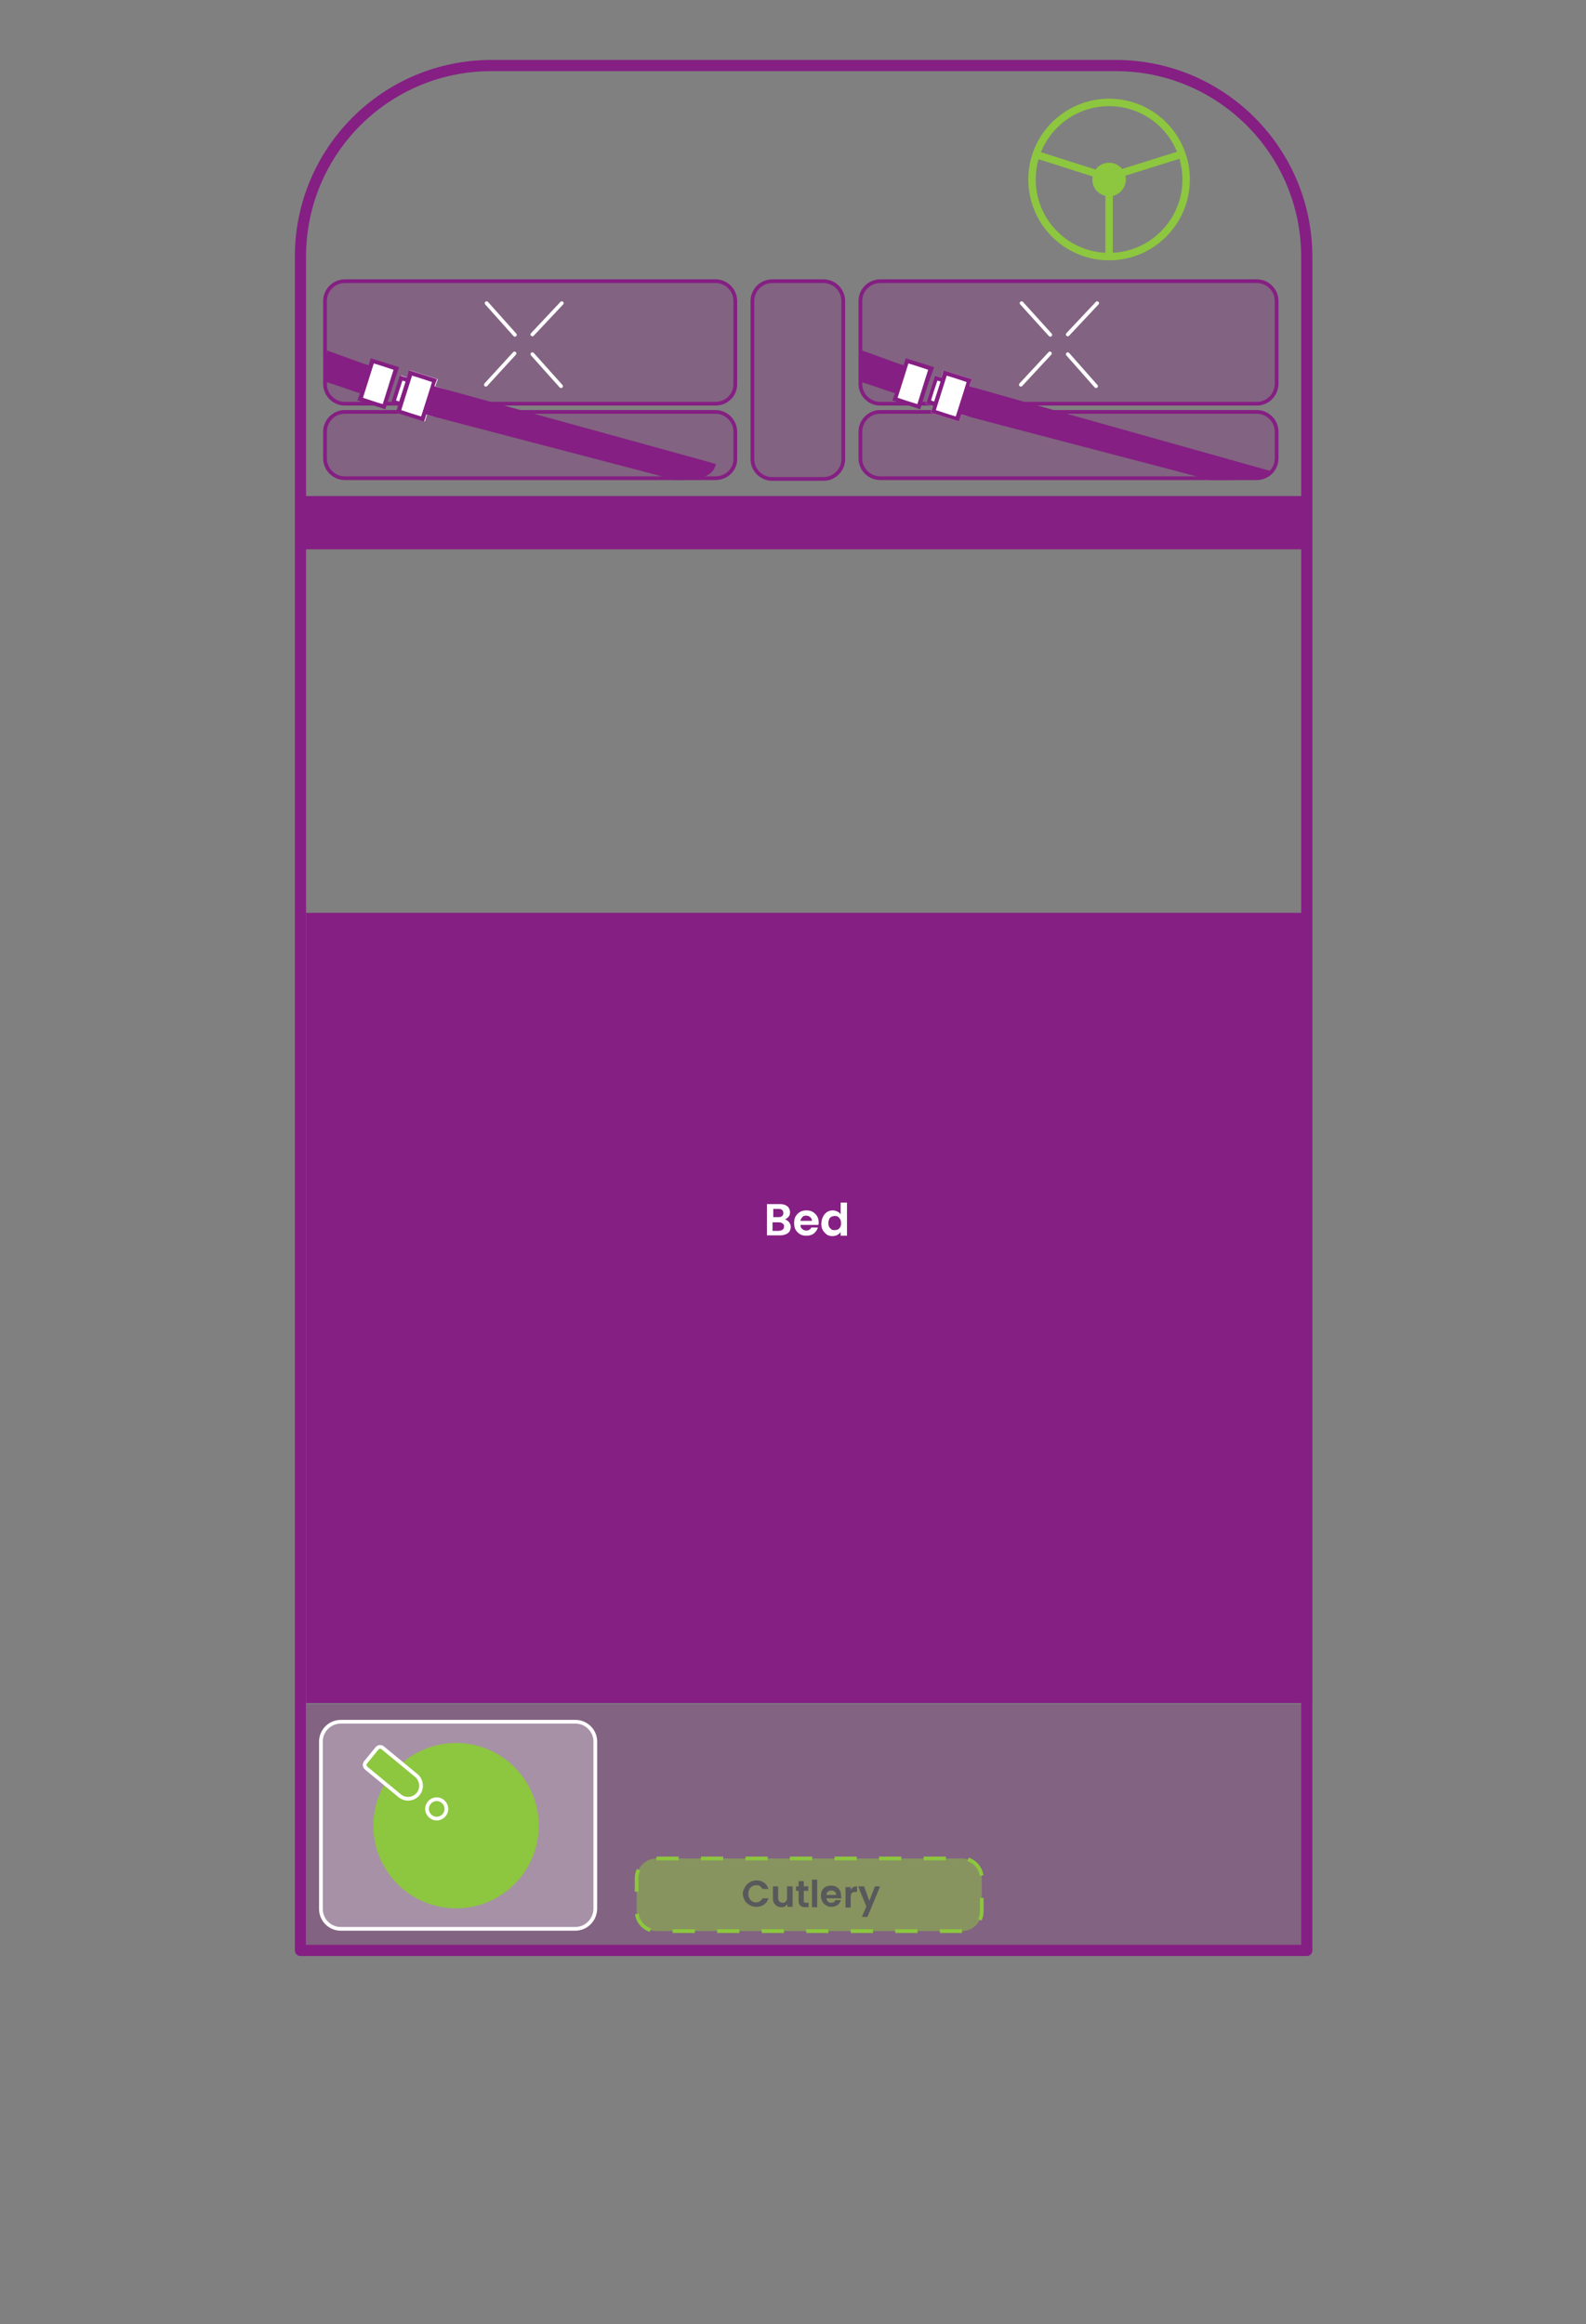
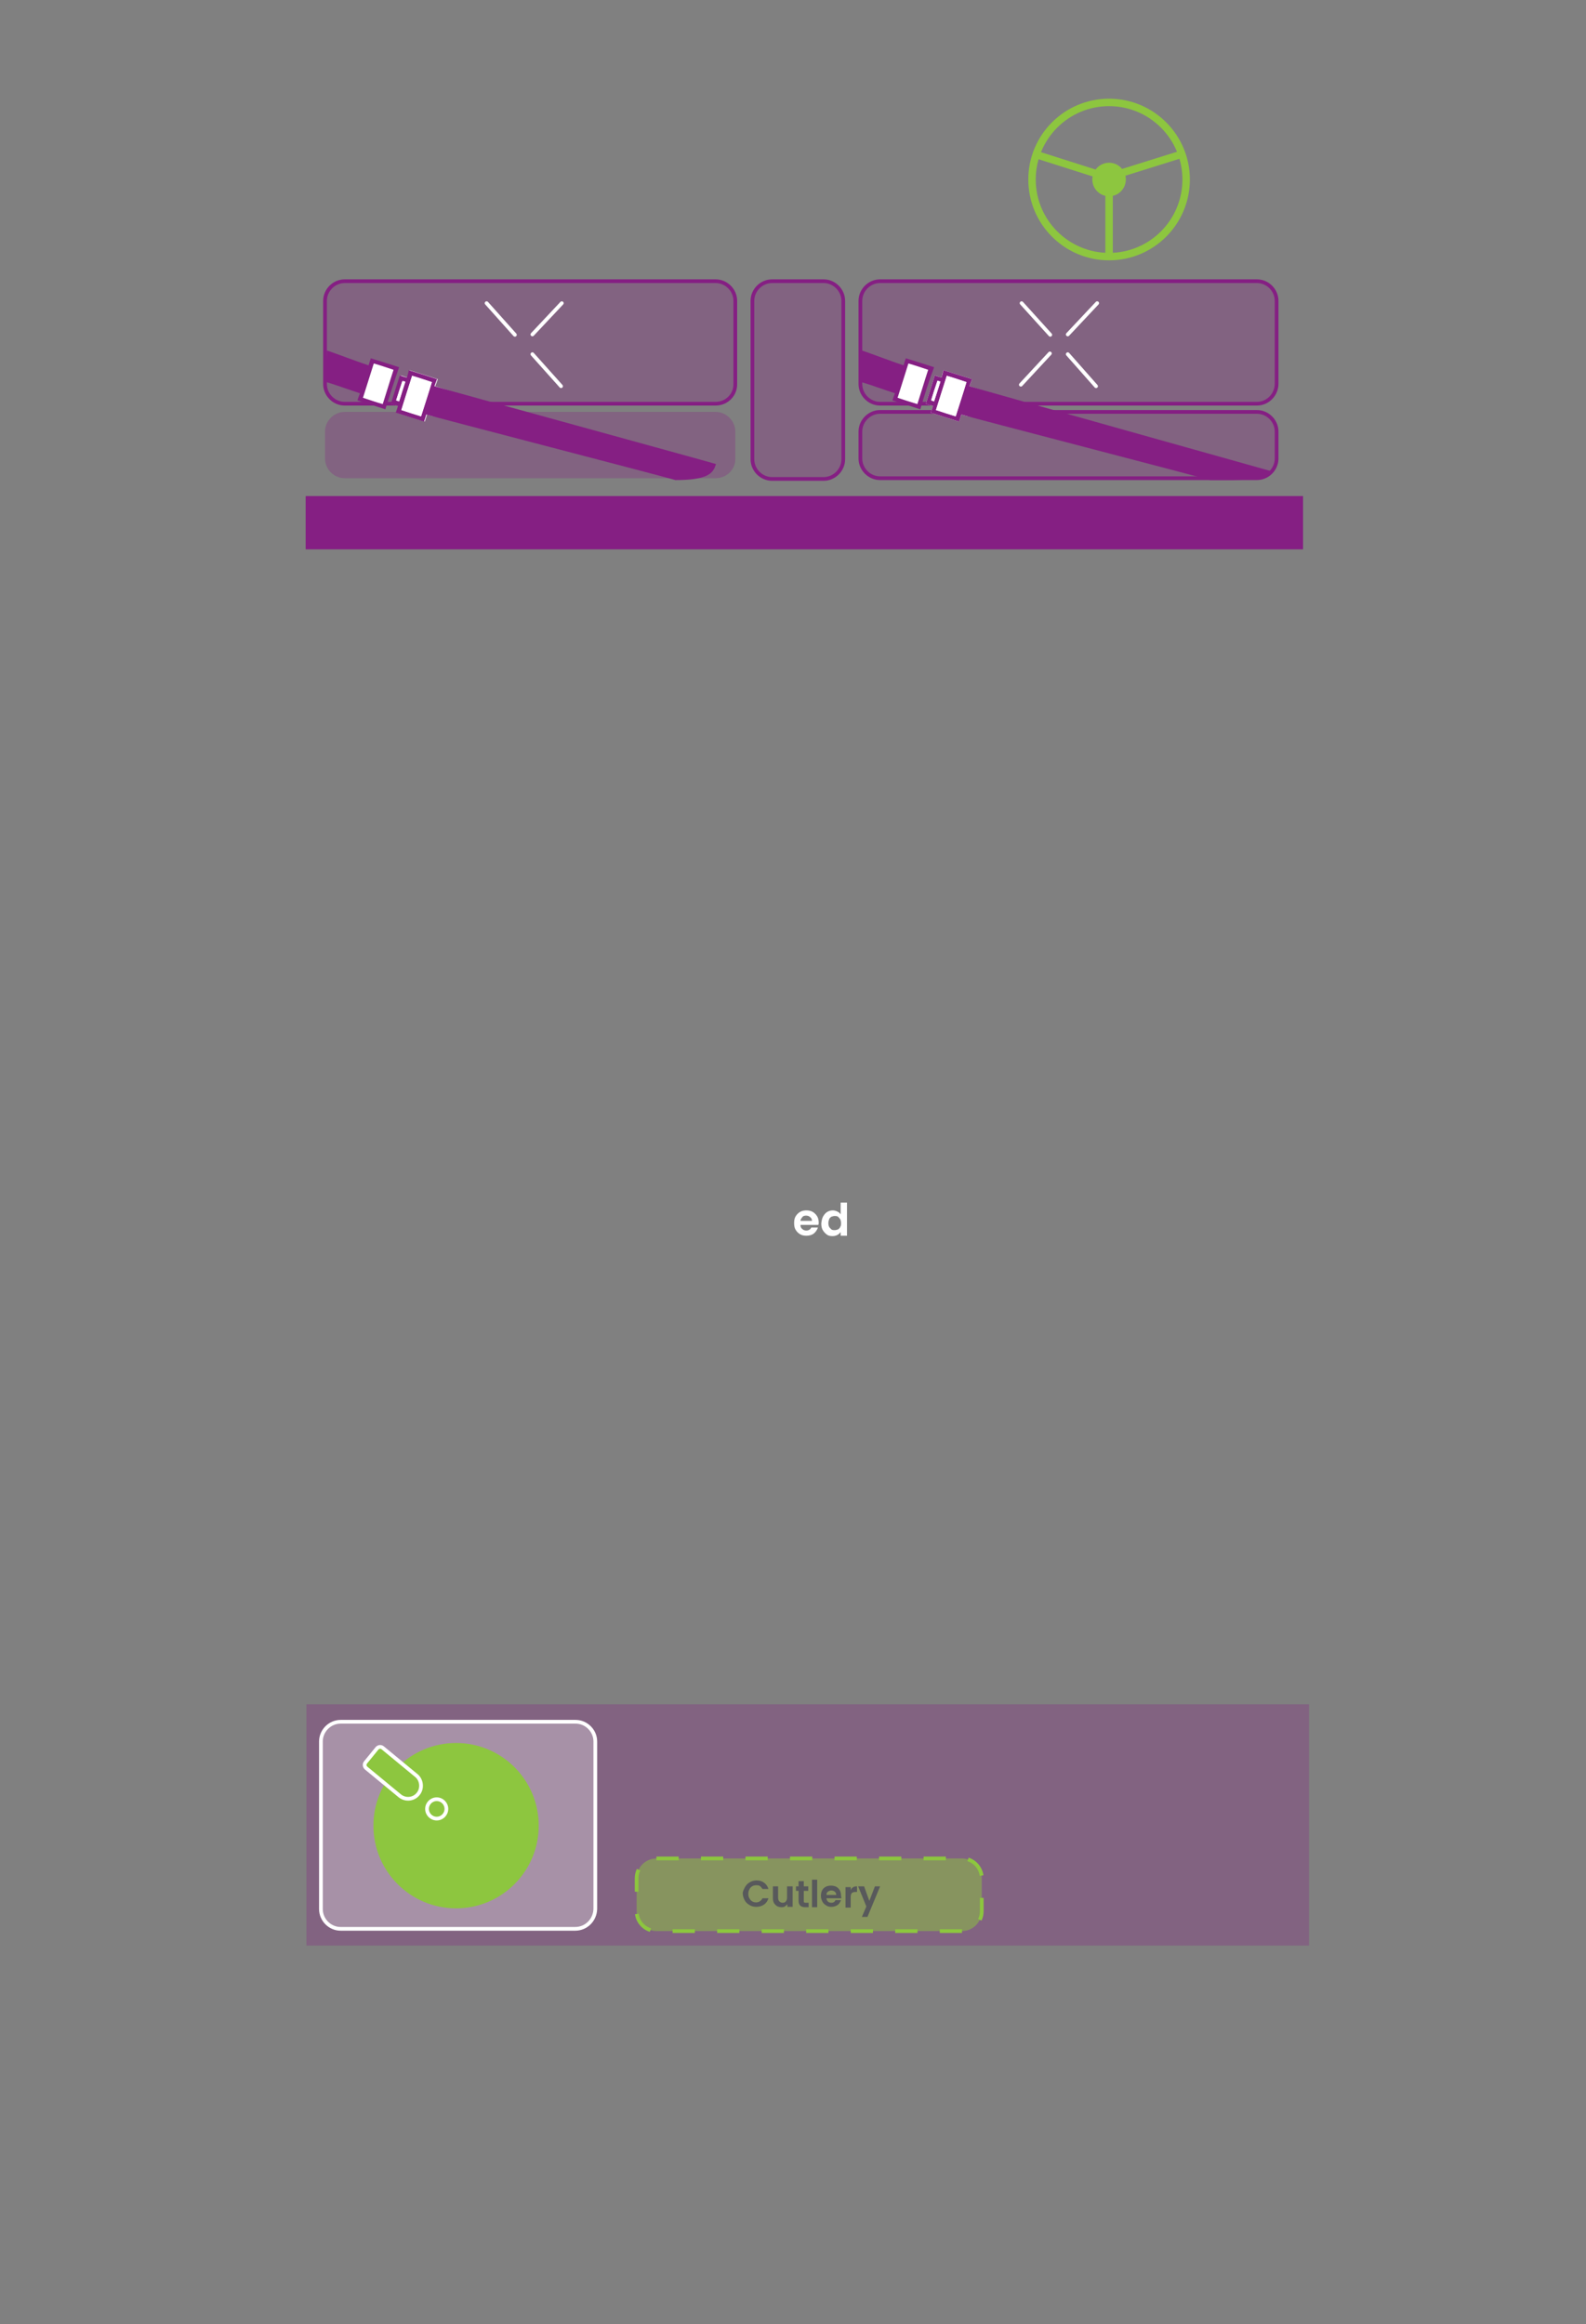
<svg xmlns="http://www.w3.org/2000/svg" fill="none" height="624" viewBox="0 0 426 624" width="426">
  <rect x="0" y="0" width="426" height="624" fill="#808080" stroke="none" />
  <g clip-path="url(#clip0_13_2)">
-     <path d="M299.7 17.6H132C103.6 17.6 80.7 40.6 80.7 68.9V523.7H351V69C351 40.6 328 17.6 299.7 17.6Z" stroke="#851F83" stroke-linecap="round" stroke-linejoin="round" stroke-miterlimit="10" stroke-width="3" />
    <path d="M297.9 68.9C309.332 68.9 318.6 59.632 318.6 48.2C318.6 36.768 309.332 27.5 297.9 27.5C286.468 27.5 277.2 36.768 277.2 48.2C277.2 59.632 286.468 68.9 297.9 68.9Z" stroke="#8DC63F" stroke-miterlimit="10" stroke-width="2" />
    <path d="M297.9 52.7C300.386 52.7 302.4 50.685 302.4 48.2C302.4 45.715 300.386 43.7 297.9 43.7C295.415 43.7 293.4 45.715 293.4 48.2C293.4 50.685 295.415 52.7 297.9 52.7Z" fill="#8DC63F" />
    <path d="M278.3 41.5L297.8 47.7" stroke="#8DC63F" stroke-miterlimit="10" stroke-width="2" />
    <path d="M317.4 41.4L297.9 47.5" stroke="#8DC63F" stroke-miterlimit="10" stroke-width="2" />
    <path d="M297.9 48.2V68.8" stroke="#8DC63F" stroke-miterlimit="10" stroke-width="2" />
-     <path d="M351.5 245.1H82.2V457.3H351.5V245.1Z" fill="#851F83" />
-     <path d="M192.2 128.4H92.6C89.7 128.4 87.3 126 87.3 123.1V115.9C87.3 113 89.7 110.6 92.6 110.6H192.2C195.1 110.6 197.5 113 197.5 115.9V123.1C197.6 126 195.2 128.4 192.2 128.4Z" stroke="#851F83" stroke-miterlimit="10" />
    <path d="M192.2 108.4H92.6C89.7 108.4 87.3 106 87.3 103.1V80.8C87.3 77.9 89.7 75.5 92.6 75.5H192.2C195.1 75.5 197.5 77.9 197.5 80.8V103C197.6 106 195.2 108.4 192.2 108.4Z" stroke="#851F83" stroke-miterlimit="10" />
    <path d="M337.6 128.4H236.4C233.5 128.4 231.1 126 231.1 123.1V115.9C231.1 113 233.5 110.6 236.4 110.6H337.6C340.5 110.6 342.9 113 342.9 115.9V123.1C342.9 126 340.5 128.4 337.6 128.4Z" stroke="#851F83" stroke-miterlimit="10" />
    <path d="M337.6 108.4H236.4C233.5 108.4 231.1 106 231.1 103.1V80.8C231.1 77.9 233.5 75.5 236.4 75.5H337.6C340.5 75.5 342.9 77.9 342.9 80.8V103C342.9 106 340.5 108.4 337.6 108.4Z" stroke="#851F83" stroke-miterlimit="10" />
    <path d="M192.2 128.4H92.6C89.7 128.4 87.3 126 87.3 123.1V115.9C87.3 113 89.7 110.6 92.6 110.6H192.2C195.1 110.6 197.5 113 197.5 115.9V123.1C197.6 126 195.2 128.4 192.2 128.4Z" fill="#851F83" opacity="0.3" />
    <path d="M192.2 108.4H92.6C89.7 108.4 87.3 106 87.3 103.1V80.8C87.3 77.9 89.7 75.5 92.6 75.5H192.2C195.1 75.5 197.5 77.9 197.5 80.8V103C197.6 106 195.2 108.4 192.2 108.4Z" fill="#851F83" opacity="0.3" />
    <path d="M221.2 128.6H207.4C204.5 128.6 202.1 126.2 202.1 123.3V80.8C202.1 77.9 204.5 75.5 207.4 75.5H221.2C224.1 75.5 226.5 77.9 226.5 80.8V123.3C226.5 126.2 224.1 128.6 221.2 128.6Z" stroke="#851F83" stroke-miterlimit="10" />
    <path d="M221.2 128.6H207.4C204.5 128.6 202.1 126.2 202.1 123.3V80.8C202.1 77.9 204.5 75.5 207.4 75.5H221.2C224.1 75.5 226.5 77.9 226.5 80.8V123.3C226.5 126.2 224.1 128.6 221.2 128.6Z" fill="#851F83" opacity="0.3" />
    <path d="M337.6 128.4H236.4C233.5 128.4 231.1 126 231.1 123.1V115.9C231.1 113 233.5 110.6 236.4 110.6H337.6C340.5 110.6 342.9 113 342.9 115.9V123.1C342.9 126 340.5 128.4 337.6 128.4Z" fill="#851F83" opacity="0.3" />
    <path d="M337.6 108.4H236.4C233.5 108.4 231.1 106 231.1 103.1V80.8C231.1 77.9 233.5 75.5 236.4 75.5H337.6C340.5 75.5 342.9 77.9 342.9 80.8V103C342.9 106 340.5 108.4 337.6 108.4Z" fill="#851F83" opacity="0.3" />
    <path d="M143 95.1L150.7 103.7" stroke="white" stroke-linecap="round" stroke-miterlimit="10" />
    <path d="M130.7 81.4L138.3 89.9" stroke="white" stroke-linecap="round" stroke-miterlimit="10" />
    <path d="M143 89.8L150.9 81.4" stroke="white" stroke-linecap="round" stroke-miterlimit="10" />
-     <path d="M130.5 103.3L138.2 94.9" stroke="white" stroke-linecap="round" stroke-miterlimit="10" />
    <path d="M286.801 95.1L294.401 103.7" stroke="white" stroke-linecap="round" stroke-miterlimit="10" />
    <path d="M274.4 81.4L282.1 89.9" stroke="white" stroke-linecap="round" stroke-miterlimit="10" />
    <path d="M286.8 89.8L294.7 81.4" stroke="white" stroke-linecap="round" stroke-miterlimit="10" />
    <path d="M274.2 103.3L282 94.9" stroke="white" stroke-linecap="round" stroke-miterlimit="10" />
    <path d="M121.4 112.7C122.2 110.2 122.6 108.3 123.4 105.8C121.3 105.1 119.1 104.4 116.9 103.7C117.1 103.1 117.4 102.4 117.6 101.8C115 101 112.6 100.2 110 99.4C109.8 100 109.7 100.6 109.5 101.4C108.8 101.2 108.2 100.9 107.6 100.8C106.8 103.3 106 105.8 105.2 108.4C105.8 108.6 106.4 108.8 107.1 109C106.9 109.6 106.7 110.2 106.5 110.8C109 111.6 111.5 112.4 114.1 113.2C114.3 112.6 114.5 112 114.7 111.3C116.7 112 119.2 112.1 121.4 112.7Z" fill="white" />
    <path d="M181.4 128.9C179.3 128.2 116.7 112 114.5 111.3C114.3 112 114.1 112.6 113.9 113.2C111.3 112.4 108.8 111.6 106.3 110.8C106.5 110.3 106.7 109.6 106.9 109C106.2 108.8 105.6 108.6 105 108.4C105.8 105.8 106.6 103.3 107.4 100.8C107.9 101 108.6 101.2 109.3 101.4C109.5 100.7 109.7 100 109.8 99.4C112.4 100.2 114.9 101 117.4 101.8C117.2 102.4 116.9 103 116.7 103.7C118.9 104.4 190.1 123.9 192.3 124.6C191.6 127.2 189.9 128.9 181.4 128.9ZM110.7 100.9C109.7 104 108.7 107.1 107.8 110.1C109.6 110.7 111.3 111.2 113.1 111.8C114.1 108.7 115.1 105.7 116 102.6C114.2 102 112.5 101.4 110.7 100.9ZM106.4 107.5C106.7 107.6 106.9 107.7 107.2 107.8C107.8 106 108.3 104.3 108.9 102.5C108.7 102.4 108.4 102.3 108.1 102.3C107.6 104 107 105.8 106.4 107.5Z" fill="#851F83" />
    <path d="M103.5 109.9C101 109.1 98.5 108.3 96 107.5C96.2 106.9 96.4 106.3 96.7 105.6C94.5 104.9 89.8 103.2 87.7 102.6C87.6 100.4 87.8 96.5 87.8 94.1C89.9 94.8 96.8 97.4 99 98.1C99.2 97.4 99.4 96.8 99.6 96.2C102.2 97 104.7 97.8 107.2 98.6C105.9 102.3 104.7 106.1 103.5 109.9ZM97.5 106.8C99.3 107.4 101 107.9 102.8 108.5C103.8 105.4 104.8 102.4 105.7 99.3C103.9 98.8 102.2 98.2 100.4 97.6C99.4 100.7 98.5 103.8 97.5 106.8Z" fill="#851F83" />
    <path d="M110.7 100.9C112.5 101.5 114.2 102 116 102.6C115 105.7 114 108.8 113.1 111.8C111.4 111.3 109.6 110.7 107.8 110.1C108.8 107 109.7 104 110.7 100.9Z" fill="white" />
-     <path d="M106.399 107.5C106.899 105.8 107.499 104 108.099 102.2C108.399 102.3 108.599 102.4 108.899 102.4C108.399 104.1 107.799 105.9 107.199 107.7C106.999 107.7 106.699 107.6 106.399 107.5Z" fill="white" />
+     <path d="M106.399 107.5C106.899 105.8 107.499 104 108.099 102.2C108.399 104.1 107.799 105.9 107.199 107.7C106.999 107.7 106.699 107.6 106.399 107.5Z" fill="white" />
    <path d="M97.5 106.8C98.5 103.7 99.4 100.7 100.4 97.6C102.2 98.1 103.9 98.7 105.7 99.3C104.7 102.3 103.8 105.4 102.8 108.5C101 108 99.3 107.4 97.5 106.8Z" fill="white" />
    <path d="M264.9 112.7C265.7 110.2 266.1 108.3 266.9 105.8C264.8 105.1 262.6 104.4 260.4 103.7C260.6 103.1 260.9 102.4 261.1 101.8C258.5 101 256.1 100.2 253.4 99.4C253.2 100 253.1 100.6 252.9 101.4C252.2 101.2 251.6 100.9 251.1 100.8C250.3 103.3 249.5 105.8 248.7 108.4C249.3 108.6 249.9 108.8 250.6 109C250.4 109.6 250.2 110.2 250 110.8C252.5 111.6 255 112.4 257.6 113.2C257.8 112.6 258 112 258.2 111.3C260.3 112 262.8 112.1 264.9 112.7Z" fill="white" />
    <path d="M325 128.9C322.9 128.2 260.3 112 258.2 111.3C258 112 257.8 112.6 257.6 113.2C255 112.4 252.5 111.6 250 110.8C250.2 110.3 250.4 109.6 250.6 109C249.9 108.8 249.3 108.6 248.7 108.4C249.5 105.8 250.3 103.3 251.1 100.8C251.6 101 252.3 101.2 252.9 101.4C253.1 100.7 253.3 100 253.4 99.4C256 100.2 258.5 101 261.1 101.8C260.9 102.4 260.6 103 260.4 103.7C262.6 104.4 339.2 125.9 341.4 126.5C340.6 129.1 333.5 128.9 325 128.9ZM254.3 100.9C253.3 104 252.3 107.1 251.4 110.1C253.2 110.7 254.9 111.2 256.7 111.8C257.7 108.7 258.7 105.7 259.6 102.6C257.9 102 256.1 101.4 254.3 100.9ZM250.1 107.5C250.4 107.6 250.6 107.7 250.9 107.8C251.5 106 252 104.3 252.6 102.5C252.4 102.4 252.1 102.3 251.8 102.3C251.2 104 250.6 105.8 250.1 107.5Z" fill="#851F83" />
    <path d="M247.2 109.9C244.7 109.1 242.2 108.3 239.7 107.5C239.9 106.9 240.1 106.3 240.4 105.6C238.2 104.9 233.5 103.2 231.4 102.6C231.3 100.4 231.5 96.5 231.5 94.1C233.6 94.8 240.5 97.4 242.7 98.1C242.9 97.4 243.1 96.8 243.3 96.2C245.9 97 248.4 97.8 250.9 98.6C249.5 102.3 248.3 106.1 247.2 109.9ZM241.1 106.8C242.9 107.4 244.6 107.9 246.4 108.5C247.4 105.4 248.4 102.4 249.3 99.3C247.5 98.8 245.8 98.2 244 97.6C243.1 100.7 242.1 103.8 241.1 106.8Z" fill="#851F83" />
    <path d="M254.3 100.9C256.1 101.5 257.8 102 259.6 102.6C258.6 105.7 257.6 108.8 256.7 111.8C255 111.3 253.2 110.7 251.4 110.1C252.4 107 253.4 104 254.3 100.9Z" fill="white" />
    <path d="M250.1 107.5C250.6 105.8 251.2 104 251.8 102.2C252.1 102.3 252.3 102.4 252.6 102.4C252.1 104.1 251.5 105.9 250.9 107.7C250.6 107.7 250.4 107.6 250.1 107.5Z" fill="white" />
    <path d="M241.1 106.8C242.1 103.7 243 100.7 244 97.6C245.8 98.1 247.5 98.7 249.3 99.3C248.3 102.3 247.4 105.4 246.4 108.5C244.7 108 242.9 107.4 241.1 106.8Z" fill="white" />
    <path d="M349.9 147.5H82.2C82.1 147.5 82.1 147.5 82.1 147.4V133.3C82.1 133.2 82.1 133.2 82.2 133.2H349.9C350 133.2 350 133.2 350 133.3V147.4C350 147.5 349.9 147.5 349.9 147.5Z" fill="#851F83" />
    <path d="M351.6 457.6H82.3V522.4H351.6V457.6Z" fill="#851F83" opacity="0.3" />
    <path d="M154.5 517.9H91.5C88.6 517.9 86.2 515.5 86.2 512.6V467.6C86.2 464.7 88.6 462.3 91.5 462.3H154.6C157.5 462.3 159.9 464.7 159.9 467.6V512.6C159.8 515.5 157.5 517.9 154.5 517.9Z" stroke="white" stroke-miterlimit="10" />
    <path d="M154.5 517.9H91.5C88.6 517.9 86.2 515.5 86.2 512.6V467.6C86.2 464.7 88.6 462.3 91.5 462.3H154.6C157.5 462.3 159.9 464.7 159.9 467.6V512.6C159.8 515.5 157.5 517.9 154.5 517.9Z" fill="white" opacity="0.3" />
    <path d="M122.5 512.4C134.761 512.4 144.7 502.461 144.7 490.2C144.7 477.939 134.761 468 122.5 468C110.239 468 100.3 477.939 100.3 490.2C100.3 502.461 110.239 512.4 122.5 512.4Z" fill="#8DC63F" />
    <path d="M112.3 481.7C111.1 483.2 108.9 483.4 107.4 482.2L98.3 474.7C97.9 474.3 97.8 473.7 98.2 473.2L101.3 469.4C101.7 469 102.3 468.9 102.8 469.3L111.9 476.8C113.3 478 113.5 480.3 112.3 481.7Z" fill="#8DC63F" stroke="white" stroke-miterlimit="10" />
    <path d="M117.3 488.3C118.736 488.3 119.9 487.136 119.9 485.7C119.9 484.264 118.736 483.1 117.3 483.1C115.864 483.1 114.7 484.264 114.7 485.7C114.7 487.136 115.864 488.3 117.3 488.3Z" fill="#8DC63F" stroke="white" stroke-miterlimit="10" />
    <path d="M258.4 518.5H176.3C173.4 518.5 171 516.1 171 513.2V504.3C171 501.4 173.4 499 176.3 499H258.4C261.3 499 263.7 501.4 263.7 504.3V513.2C263.7 516.1 261.3 518.5 258.4 518.5Z" stroke="#8DC63F" stroke-dasharray="5.98 5.98" stroke-miterlimit="10" />
    <path d="M258.4 518.5H176.3C173.4 518.5 171 516.1 171 513.2V504.3C171 501.4 173.4 499 176.3 499H258.4C261.3 499 263.7 501.4 263.7 504.3V513.2C263.7 516.1 261.3 518.5 258.4 518.5Z" fill="#8DC63F" opacity="0.5" />
-     <path d="M211.9 328.1C212.2 328.5 212.4 328.9 212.4 329.4C212.4 329.8 212.3 330.2 212.1 330.6C211.9 330.9 211.6 331.2 211.1 331.4C210.6 331.6 210.2 331.7 209.6 331.7H206V323.3H209.5C210.1 323.3 210.6 323.4 211 323.6C211.4 323.8 211.7 324 211.9 324.4C212.1 324.7 212.2 325.1 212.2 325.5C212.2 326 212.1 326.4 211.8 326.7C211.5 327 211.2 327.3 210.8 327.4C211.2 327.5 211.6 327.8 211.9 328.1ZM207.7 326.8H209.2C209.6 326.8 209.9 326.7 210.1 326.5C210.3 326.3 210.4 326.1 210.4 325.7C210.4 325.3 210.3 325.1 210.1 324.9C209.9 324.7 209.6 324.6 209.2 324.6H207.7V326.8ZM210.3 330.1C210.5 329.9 210.6 329.6 210.6 329.3C210.6 328.9 210.5 328.7 210.2 328.5C209.9 328.3 209.6 328.2 209.2 328.2H207.5V330.5H209.2C209.8 330.4 210.1 330.3 210.3 330.1Z" fill="white" />
    <path d="M219.8 328.9H215C215 329.4 215.2 329.8 215.5 330C215.8 330.3 216.2 330.4 216.6 330.4C217.2 330.4 217.7 330.1 217.9 329.6H219.7C219.5 330.2 219.1 330.8 218.6 331.2C218.1 331.6 217.4 331.8 216.6 331.8C216 331.8 215.4 331.7 214.9 331.4C214.4 331.1 214 330.7 213.7 330.2C213.4 329.7 213.3 329.1 213.3 328.4C213.3 327.7 213.4 327.1 213.7 326.6C214 326.1 214.4 325.7 214.9 325.4C215.4 325.1 216 325 216.6 325C217.2 325 217.8 325.1 218.3 325.4C218.8 325.7 219.2 326.1 219.5 326.6C219.8 327.1 219.9 327.7 219.9 328.3C219.9 328.5 219.9 328.7 219.8 328.9ZM218.1 327.8C218.1 327.4 217.9 327 217.6 326.8C217.3 326.5 216.9 326.4 216.5 326.4C216.1 326.4 215.7 326.5 215.5 326.8C215.3 327.1 215 327.4 215 327.8H218.1Z" fill="white" />
    <path d="M221.1 326.6C221.4 326.1 221.7 325.7 222.2 325.4C222.7 325.1 223.2 325 223.7 325C224.1 325 224.5 325.1 224.9 325.3C225.3 325.5 225.6 325.7 225.8 326.1V322.9H227.5V331.8H225.8V330.8C225.6 331.1 225.3 331.4 224.9 331.6C224.5 331.8 224.1 331.9 223.6 331.9C223 331.9 222.5 331.8 222.1 331.5C221.7 331.2 221.3 330.8 221 330.3C220.7 329.8 220.6 329.2 220.6 328.5C220.7 327.7 220.8 327.1 221.1 326.6ZM225.7 327.4C225.5 327.1 225.3 326.9 225.1 326.7C224.8 326.5 224.5 326.5 224.2 326.5C223.9 326.5 223.6 326.6 223.3 326.7C223 326.9 222.8 327.1 222.7 327.4C222.6 327.7 222.5 328 222.5 328.4C222.5 328.8 222.6 329.2 222.7 329.4C222.8 329.6 223.1 329.9 223.3 330.1C223.6 330.3 223.9 330.3 224.2 330.3C224.5 330.3 224.8 330.2 225.1 330.1C225.4 329.9 225.6 329.7 225.7 329.4C225.9 329.1 225.9 328.8 225.9 328.4C225.9 328 225.8 327.6 225.7 327.4Z" fill="white" />
    <path d="M200.1 506.7C200.4 506.2 200.8 505.7 201.4 505.4C201.9 505.1 202.5 504.9 203.2 504.9C204 504.9 204.7 505.1 205.2 505.5C205.8 505.9 206.2 506.5 206.4 507.2H204.8C204.6 506.9 204.4 506.6 204.1 506.4C203.8 506.2 203.5 506.2 203.1 506.2C202.7 506.2 202.3 506.3 202 506.5C201.7 506.7 201.4 507 201.3 507.3C201.1 507.6 201 508.1 201 508.5C201 509 201.1 509.4 201.3 509.7C201.5 510.1 201.7 510.3 202 510.5C202.3 510.7 202.7 510.8 203.1 510.8C203.5 510.8 203.8 510.7 204.1 510.5C204.4 510.3 204.6 510.1 204.8 509.7H206.4C206.2 510.4 205.8 511 205.2 511.4C204.6 511.8 203.9 512 203.1 512C202.4 512 201.8 511.8 201.3 511.5C200.8 511.2 200.3 510.8 200 510.2C199.7 509.6 199.5 509 199.5 508.4C199.5 507.8 199.8 507.3 200.1 506.7Z" fill="#58595B" />
    <path d="M212.9 506.5V512H211.5V511.3C211.3 511.5 211.1 511.7 210.8 511.9C210.5 512.1 210.2 512.1 209.9 512.1C209.5 512.1 209.1 512 208.7 511.8C208.4 511.6 208.1 511.3 207.9 511C207.7 510.6 207.6 510.2 207.6 509.7V506.5H209V509.5C209 509.9 209.1 510.3 209.3 510.5C209.5 510.7 209.8 510.9 210.2 510.9C210.6 510.9 210.9 510.8 211.1 510.5C211.3 510.3 211.4 509.9 211.4 509.5V506.5H212.9Z" fill="#58595B" />
    <path d="M215.9 507.7V510.4C215.9 510.6 215.9 510.7 216 510.8C216.1 510.9 216.2 510.9 216.5 510.9H217.2V512.1H216.3C215.1 512.1 214.5 511.5 214.5 510.4V507.7H213.8V506.5H214.5V505.1H215.9V506.5H217.1V507.7H215.9Z" fill="#58595B" />
    <path d="M219.5 504.7V512.1H218.1V504.7H219.5Z" fill="#58595B" />
    <path d="M226 509.7H222C222 510.1 222.2 510.4 222.4 510.6C222.6 510.8 223 510.9 223.3 510.9C223.8 510.9 224.2 510.7 224.4 510.2H225.9C225.7 510.7 225.4 511.2 225 511.5C224.5 511.8 224 512 223.3 512C222.8 512 222.3 511.9 221.9 511.6C221.5 511.4 221.1 511 220.9 510.6C220.7 510.2 220.5 509.7 220.5 509.1C220.5 508.5 220.6 508 220.8 507.6C221 507.2 221.4 506.8 221.8 506.6C222.2 506.4 222.7 506.3 223.2 506.3C223.7 506.3 224.2 506.4 224.6 506.6C225 506.8 225.3 507.1 225.6 507.6C225.8 508 225.9 508.5 225.9 509C226 509.4 226 509.6 226 509.7ZM224.6 508.8C224.6 508.4 224.5 508.2 224.2 507.9C223.9 507.7 223.6 507.6 223.3 507.6C223 507.6 222.7 507.7 222.4 507.9C222.1 508.1 222 508.4 222 508.8H224.6Z" fill="#58595B" />
    <path d="M229.2 506.7C229.5 506.5 229.8 506.5 230.2 506.5V508H229.8C229.4 508 229 508.1 228.8 508.3C228.6 508.5 228.5 508.9 228.5 509.4V512.2H227.1V506.7H228.5V507.6C228.6 507.1 228.9 506.9 229.2 506.7Z" fill="#58595B" />
    <path d="M236.4 506.5L233 514.7H231.5L232.7 511.9L230.5 506.5H232.1L233.5 510.4L235 506.5H236.4Z" fill="#58595B" />
  </g>
  <defs>
    <clipPath id="clip0_13_2">
      <rect fill="white" height="623.6" width="425.2" />
    </clipPath>
  </defs>
</svg>